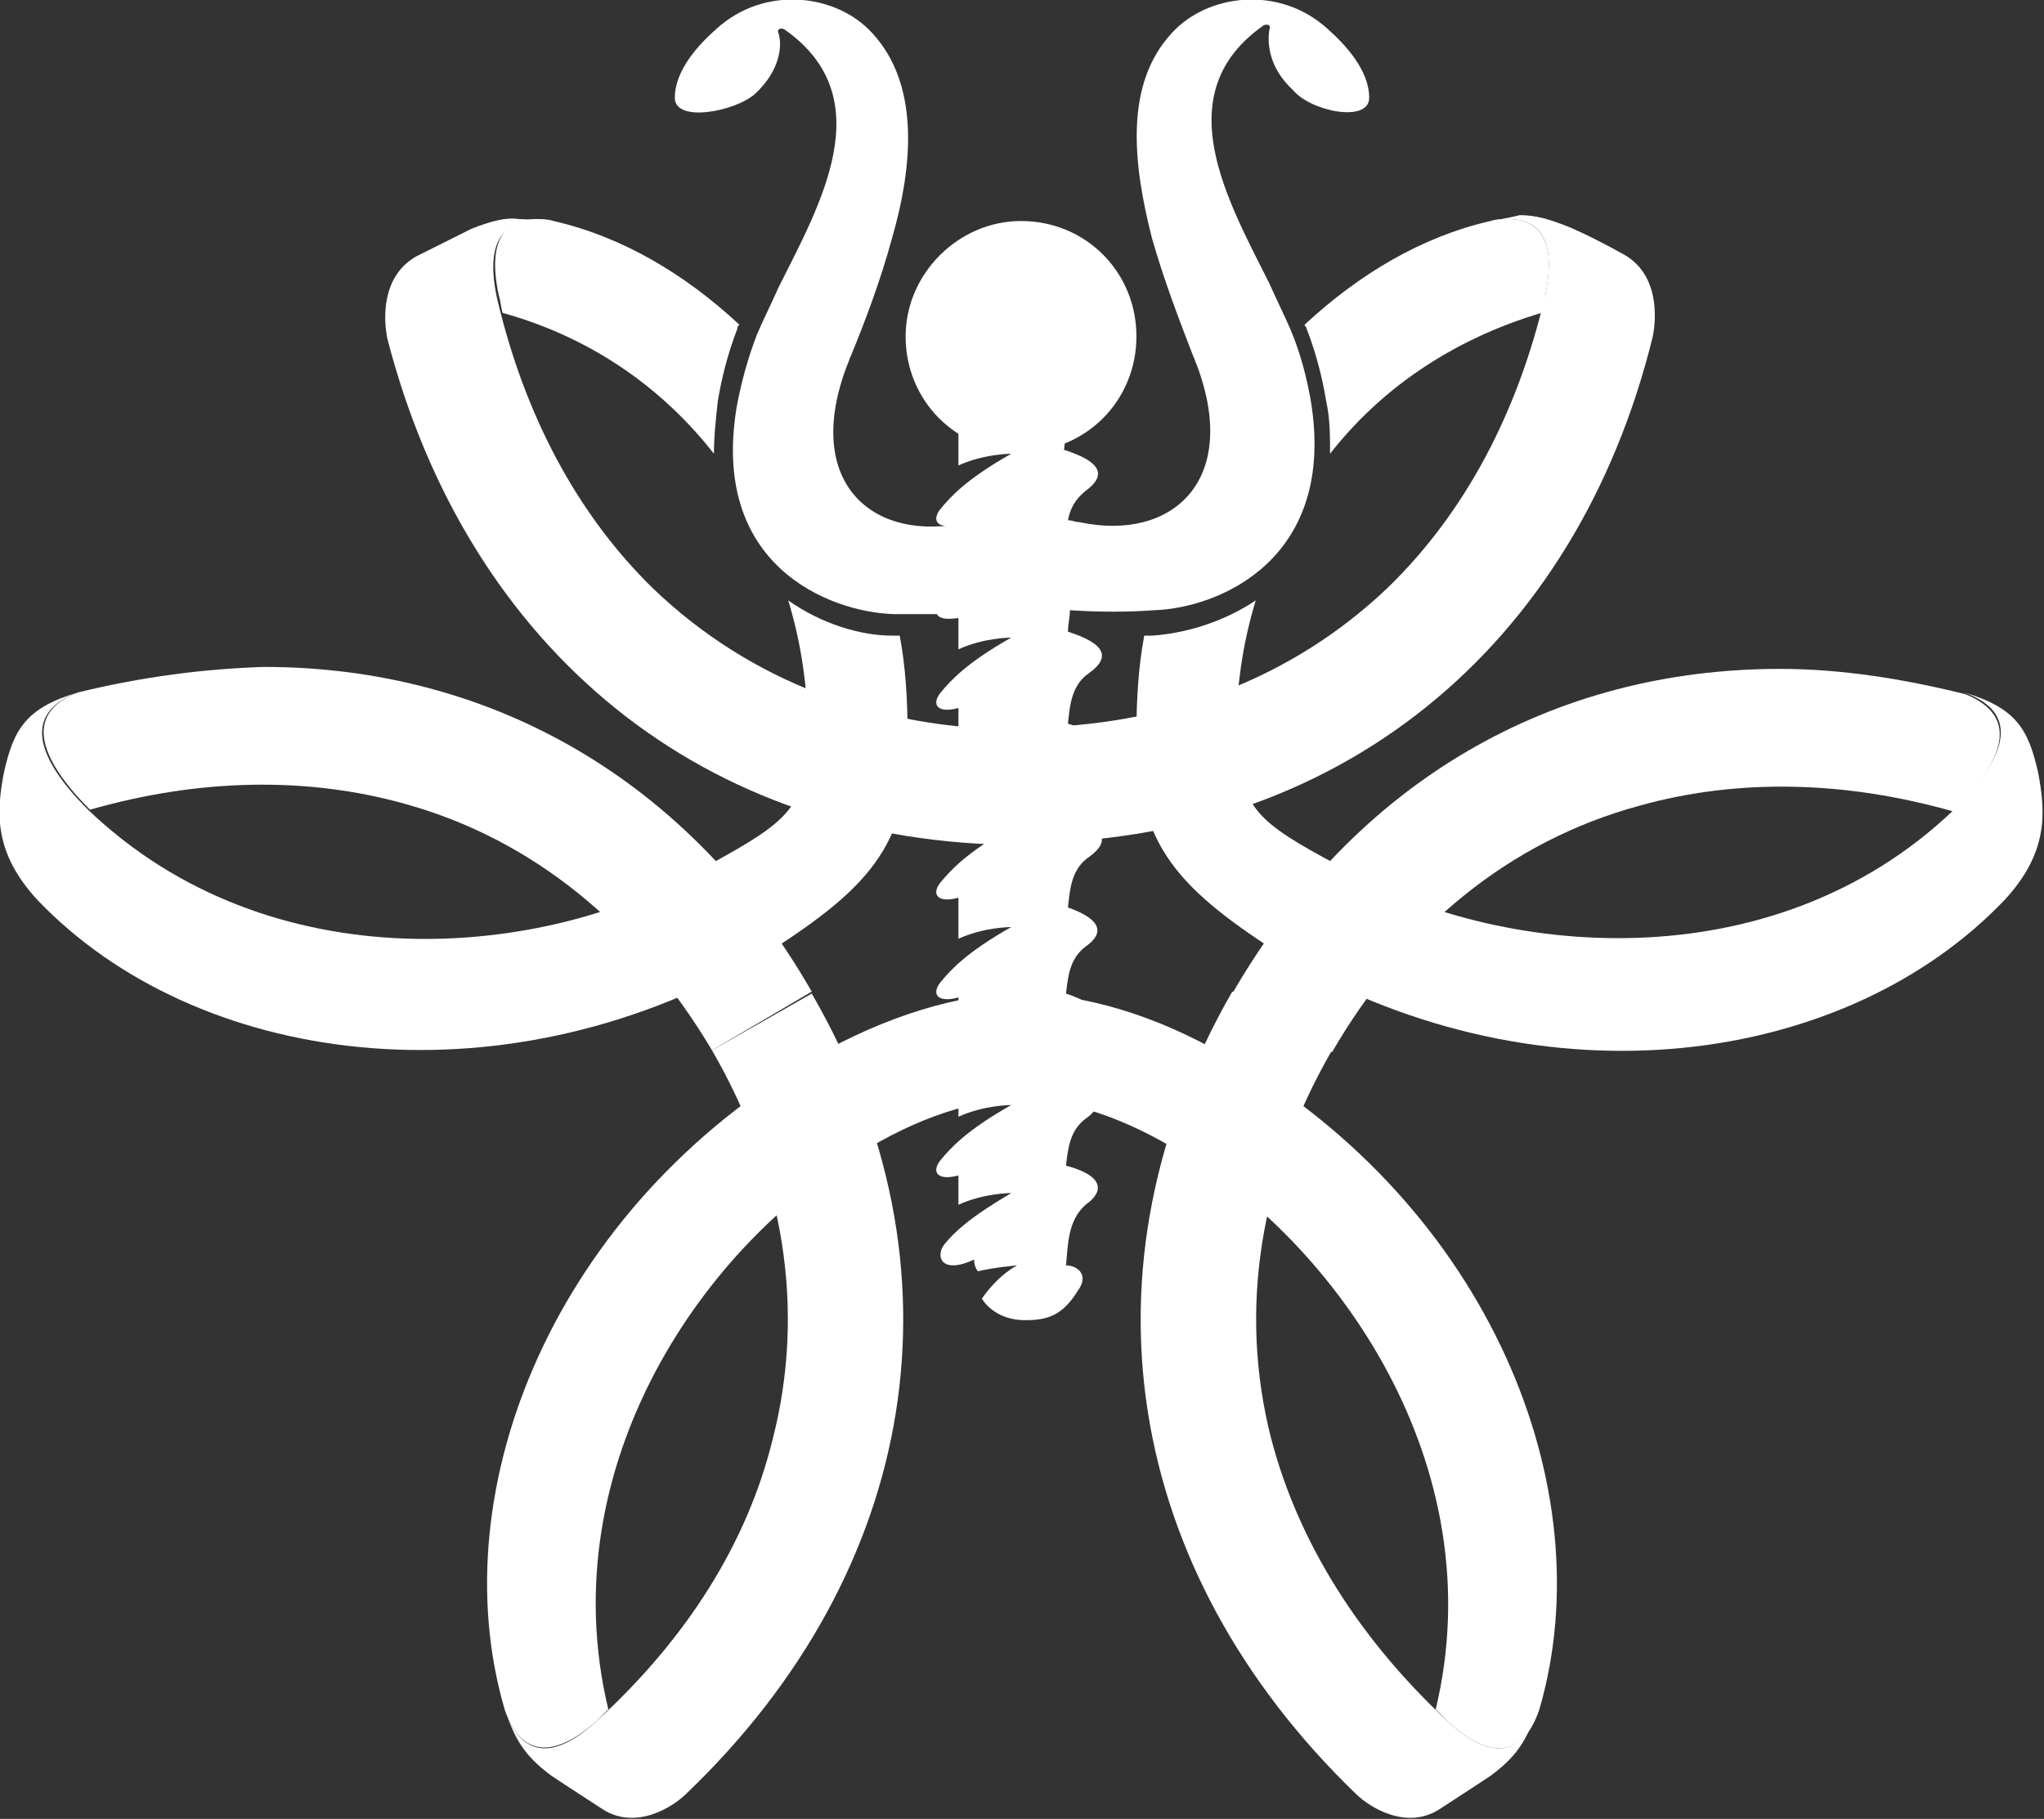
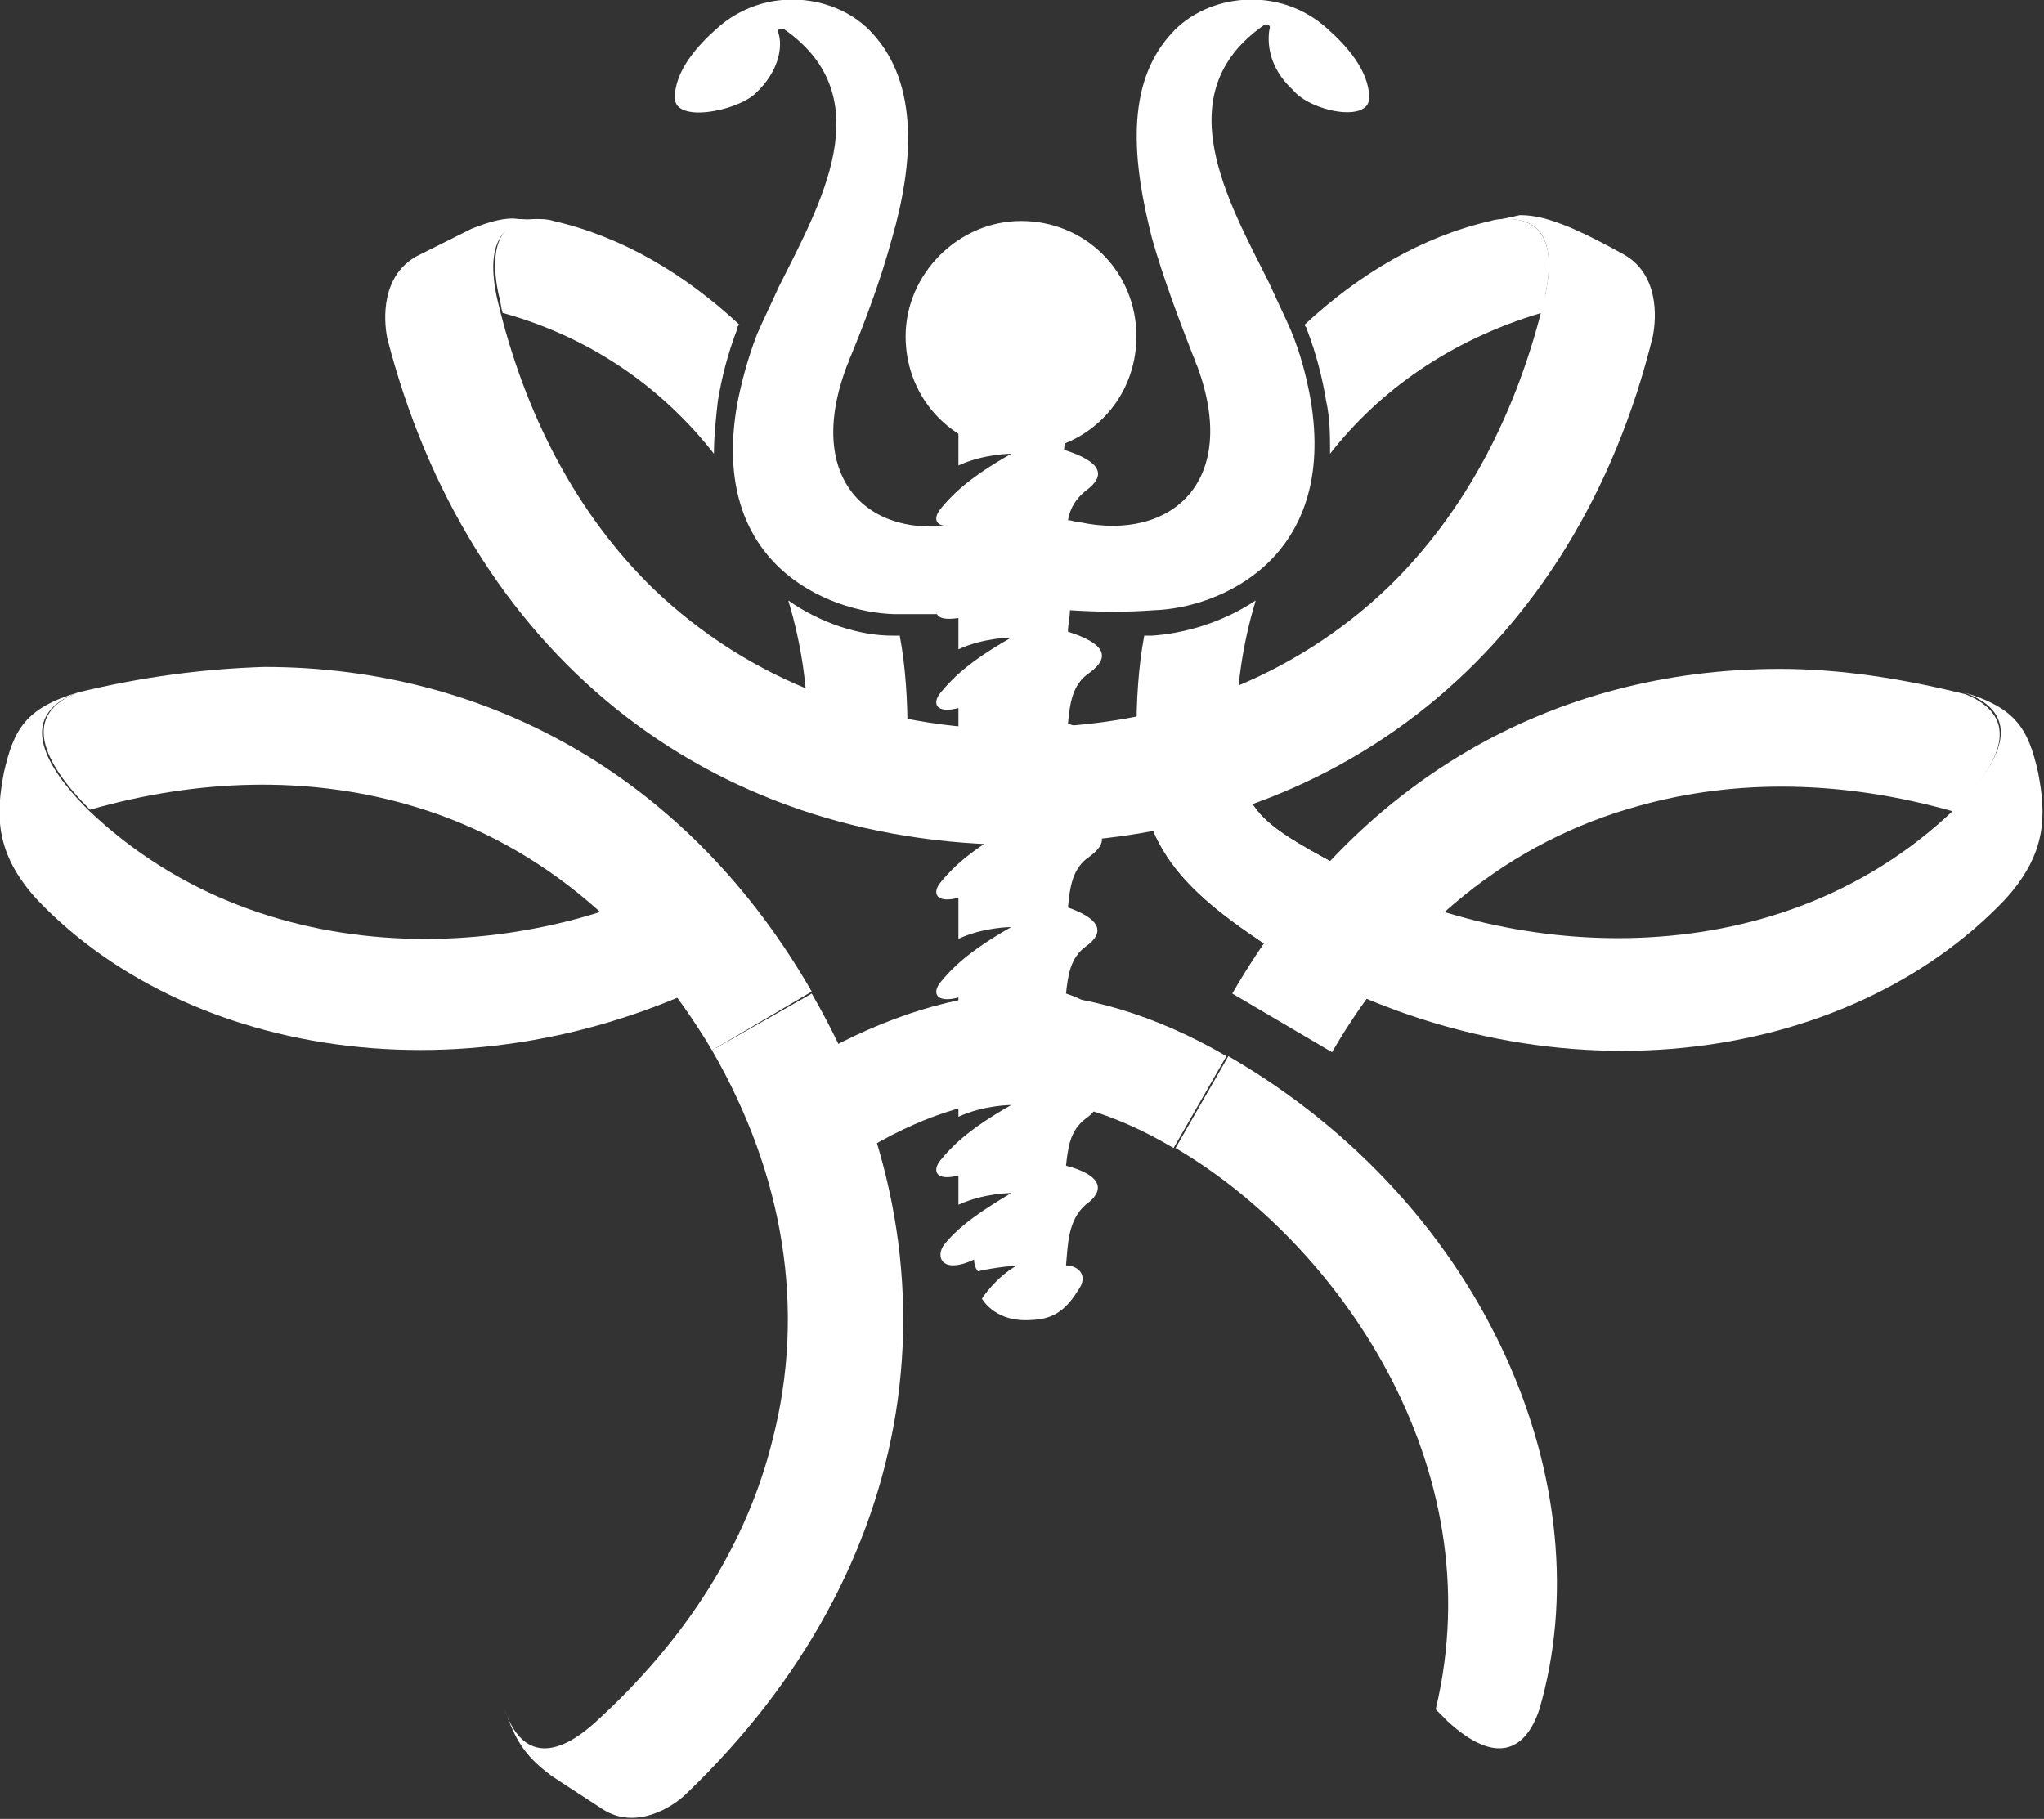
<svg xmlns="http://www.w3.org/2000/svg" id="レイヤー_1" x="0px" y="0px" viewBox="0 0 104.5 93" style="enable-background:new 0 0 104.5 93;" xml:space="preserve">
  <rect x="0" y="0" width="104.5" height="93" fill="#333333" stroke="none" />
  <style type="text/css"> .st0{fill:#FFFFFF;} </style>
  <g>
    <path class="st0" d="M41.3,37.5h5.1c0-1.7-0.1-3.4-0.4-5c-0.1,0-0.2,0-0.4,0c-1.6,0-3.6-0.6-5.3-1.8C41,33,41.3,35.3,41.3,37.5 M25.5,15.1c0.1,0.3,0.1,0.6,0.2,0.9c4.7,1.3,8.3,4,10.8,7.2c0-0.9,0.1-1.8,0.2-2.7c0.2-1.2,0.5-2.4,1-3.7c0-0.1,0-0.1,0.1-0.2 c-2.8-2.6-6-4.5-9.5-5.3c-0.3-0.1-0.6-0.1-0.9-0.1C25.8,11.2,24.9,12.3,25.5,15.1" />
    <path class="st0" d="M58.9,32.5c-0.1,0-0.3,0-0.4,0c-0.3,1.6-0.4,3.3-0.4,5h5.1c0-2.2,0.3-4.5,1-6.8C62.4,31.9,60.4,32.4,58.9,32.5 M76.2,11.3c-3.5,0.8-6.7,2.7-9.5,5.3c0,0.1,0.1,0.1,0.1,0.2c0.5,1.3,0.8,2.5,1,3.7c0.2,0.9,0.2,1.8,0.2,2.7 c2.5-3.2,6.1-5.8,10.8-7.2c0.1-0.3,0.2-0.6,0.2-0.9c0.6-2.8-0.3-3.9-1.9-3.9C76.8,11.2,76.5,11.2,76.2,11.3" />
    <path class="st0" d="M4,35.4c-2.9,1.1-1.9,3.5,0.6,6c5.6-1.6,11.1-1.7,16.1-0.3c6.5,1.8,11.9,6.2,15.7,12.6l5.1-3 c-6.2-10.8-16.4-16.6-28-16.6C10.4,34.2,7.3,34.6,4,35.4" />
    <path class="st0" d="M63,50.8l5.1,3c3.7-6.4,9.1-10.8,15.7-12.6c5-1.4,10.5-1.3,16.1,0.3c2.4-2.5,3.5-4.8,0.6-6 c-3.2-0.8-6.4-1.3-9.5-1.3C79.4,34.2,69.3,39.9,63,50.8" />
    <path class="st0" d="M58.1,37.5c0,5.8,2.2,8,7.7,11.5l2.7-4.7c-4.3-2.3-5.2-3-5.2-6.8H58.1z" />
    <path class="st0" d="M41.7,54l2.7,4.7c3.2-1.9,5.9-2.5,7.8-2.5c1.9,0,4.6,0.6,7.8,2.5l2.7-4.7c-3.6-2.1-7.3-3.2-10.6-3.2 C49,50.8,45.2,52,41.7,54" />
    <g>
      <path class="st0" d="M67.9,1.5c-2.5-2.3-6.2-1.8-8,0.2c-2.4,2.6-2,6.6-1,10.5c0.6,2.1,1.4,4.2,2.1,6c0.1,0.2,0.1,0.3,0.2,0.5 c2.2,5.9-1.3,9-6,8c-0.2,0-0.4-0.1-0.6-0.1c0.1-0.6,0.4-1.1,0.9-1.5c1.1-0.8,0.8-1.5-1.1-2.1c0.1-0.8,0.1-1.3,0.1-1.3L49,21.3 l0,2.5c1.3-0.6,2.7-0.6,2.7-0.6c-2.3,1.3-3.1,2.2-3.6,2.8c-0.5,0.6-0.2,1.1,0.9,0.8v0c-4.6,0.8-7.9-2.3-5.7-8.1 c0.1-0.2,0.1-0.3,0.2-0.5c0.7-1.7,1.5-3.8,2.1-6c1.1-3.8,1.4-7.9-1-10.5c-1.8-2-5.5-2.5-8-0.2c-0.9,0.8-2.1,2.1-2.1,3.5 c0,1.3,3.1,0.7,4.1-0.2c1.3-1.2,1.4-2.5,1.2-3.1c-0.1-0.2,0.1-0.3,0.3-0.2c5,3.5,1.8,9-0.3,13.2c-0.4,0.9-0.8,1.7-1.1,2.4 c-0.5,1.3-0.8,2.5-1,3.5c-1.5,8.3,4.7,10.7,8,10.8c0.7,0,1.4,0,2.2,0c0.1,0.2,0.4,0.3,1.1,0.2l0,1.6c1.3-0.6,2.7-0.6,2.7-0.6 c-2.3,1.3-3.1,2.2-3.6,2.8c-0.5,0.6-0.2,1.1,0.9,0.8l0,2.1c1.3-0.6,2.7-0.6,2.7-0.6c-2.3,1.3-3.1,2.2-3.6,2.8 c-0.5,0.6-0.2,1.1,0.9,0.8l0,1.6c1.3-0.6,2.7-0.6,2.7-0.6c-2.3,1.3-3.1,2.2-3.6,2.8c-0.5,0.6-0.2,1.1,0.9,0.8l0,2.1 c1.3-0.6,2.7-0.6,2.7-0.6c-2.3,1.3-3.1,2.2-3.6,2.8c-0.5,0.6-0.2,1.1,0.9,0.8l0,1.6c1.3-0.6,2.7-0.6,2.7-0.6 c-2.3,1.3-3.1,2.2-3.6,2.8c-0.5,0.6-0.2,1.1,0.9,0.8l0,1.5c1.3-0.6,2.7-0.6,2.7-0.6c-2.3,1.3-3.1,2.2-3.6,2.8 c-0.5,0.6-0.2,1.1,0.9,0.8v1.5c1.3-0.6,2.7-0.6,2.7-0.6c-2.2,1.3-2.9,2-3.4,2.6c-0.5,0.6-0.2,1.6,1.5,0.8C49.8,64.8,50,65,50,65 c0.8-0.2,2-0.3,2-0.3c-1.1,0.6-1.8,1.7-1.8,1.7s0.6,1.1,2.2,1.1c1.1,0,1.9-0.2,2.7-1.5c0.6-0.8,0-1.3-0.6-1.3 c0.1-1.1,0.1-2.3,1-3.1c1-0.7,0.9-1.5-1-2c0.1-0.9,0.2-1.8,1-2.4c1-0.7,0.8-1.4-1-2c0.1-0.9,0.2-1.8,1-2.4c1-0.7,0.8-1.4-1-2 c0.1-0.9,0.2-1.8,1-2.4c1-0.7,0.8-1.4-0.9-2c0.1-1,0.2-2,1.1-2.6c1.1-0.8,0.8-1.5-1.1-2.1c0.1-1,0.2-2,1.1-2.6 c1.1-0.8,0.8-1.5-1.1-2.1c0.1-1,0.2-2,1.1-2.6c1.1-0.8,0.8-1.5-1.1-2.1c0-0.4,0.1-0.7,0.1-1.1c1.5,0.1,3,0.1,4.3,0 c3.3-0.1,9.4-2.6,8-10.8c-0.2-1.1-0.5-2.3-1-3.5c-0.3-0.7-0.7-1.5-1.1-2.4c-2.1-4.2-5.3-9.7-0.3-13.2c0.2-0.1,0.4,0,0.3,0.2 c-0.1,0.6-0.1,1.9,1.2,3.1C67,5.7,70,6.3,70,5C70,3.6,68.8,2.3,67.9,1.5" />
    </g>
-     <path class="st0" d="M25.8,87.4c0.7,2.1,2.2,2.8,4.7,0.6c0.2-0.2,0.4-0.4,0.6-0.6c-3-12.5,5-24,13.3-28.7L41.7,54 C28.4,61.7,22.5,76.1,25.8,87.4" />
    <path class="st0" d="M60.1,58.7c8.2,4.8,16.3,16.2,13.3,28.7c0.2,0.2,0.4,0.4,0.6,0.6c2.5,2.3,4,1.5,4.7-0.6 C82,76.1,76.1,61.7,62.8,54L60.1,58.7z" />
    <path class="st0" d="M46.3,17.2c0,3.3,2.6,5.9,5.9,5.9c3.3,0,5.9-2.6,5.9-5.9c0-3.3-2.6-5.9-5.9-5.9C49,11.3,46.3,14,46.3,17.2" />
    <path class="st0" d="M0.2,39.5c-0.4,2.1-0.5,4.1,1.7,6.5c8.1,8.5,23.6,10.6,36.8,3l-2.7-4.7c-8.2,4.8-22.2,6-31.5-2.9 c-2.5-2.5-3.5-4.9-0.5-6C1.3,36.2,0.7,37.3,0.2,39.5" />
-     <path class="st0" d="M41.3,37.5c0,3.8-1,4.5-5.2,6.8l2.7,4.7c5.5-3.5,7.7-5.6,7.7-11.5H41.3z" />
    <path class="st0" d="M99.9,41.4c-9.3,8.9-23.3,7.6-31.5,2.9L65.7,49c13.3,7.7,28.7,5.5,36.8-3c2.2-2.4,2.1-4.4,1.7-6.5 c-0.5-2.2-1.1-3.3-3.8-4.1C103.5,36.5,102.4,38.9,99.9,41.4" />
    <path class="st0" d="M58.1,37.5c0,5.8,2.2,8,7.7,11.5l2.7-4.7c-4.3-2.3-5.2-3-5.2-6.8H58.1z" />
    <path class="st0" d="M24.1,11.7c0,0-1,0.5-2.8,1.4c-1.8,1-1.7,3.2-1.5,4.2C23.9,33.2,36,43.2,52.2,43.2v-5.9 c-7.4,0-13.9-2.5-18.8-7.2c-3.9-3.8-6.6-8.9-8-14.9c-0.7-3.3,0.7-4.2,2.8-3.8c-0.6-0.1-1.2-0.2-1.7-0.2 C25.9,11.1,25.1,11.3,24.1,11.7" />
    <path class="st0" d="M76.2,11.3c2.1-0.4,3.5,0.4,2.8,3.8c-1.4,6-4.1,11.1-8,14.9c-4.9,4.7-11.4,7.2-18.8,7.2v5.9 c16.2,0,28.4-10,32.3-25.9c0.2-1,0.3-3.2-1.5-4.2c-1.8-1-2.8-1.4-2.8-1.4c-1-0.4-1.7-0.6-2.5-0.6C77.3,11.1,76.8,11.2,76.2,11.3" />
-     <path class="st0" d="M69.3,91.7c0.7,0.7,2.6,1.9,4.3,0.8c1.7-1.1,2.6-1.7,2.6-1.7c1.5-1.1,1.9-2,2.4-3.4C78,89.5,76.5,90.3,74,88 c-4.5-4.2-7.6-9.1-9-14.4c-1.7-6.6-0.6-13.5,3.1-19.9l-5.1-3C54.9,64.8,57.5,80.3,69.3,91.7" />
    <path class="st0" d="M36.4,53.7c3.7,6.4,4.8,13.3,3.1,19.9c-1.3,5.3-4.4,10.2-9,14.4c-2.5,2.3-4,1.5-4.7-0.6 c0.5,1.4,0.9,2.3,2.4,3.4c0,0,0.9,0.6,2.6,1.7c1.7,1.1,3.6-0.1,4.3-0.8C47,80.3,49.6,64.8,41.5,50.8L36.4,53.7z" />
  </g>
</svg>